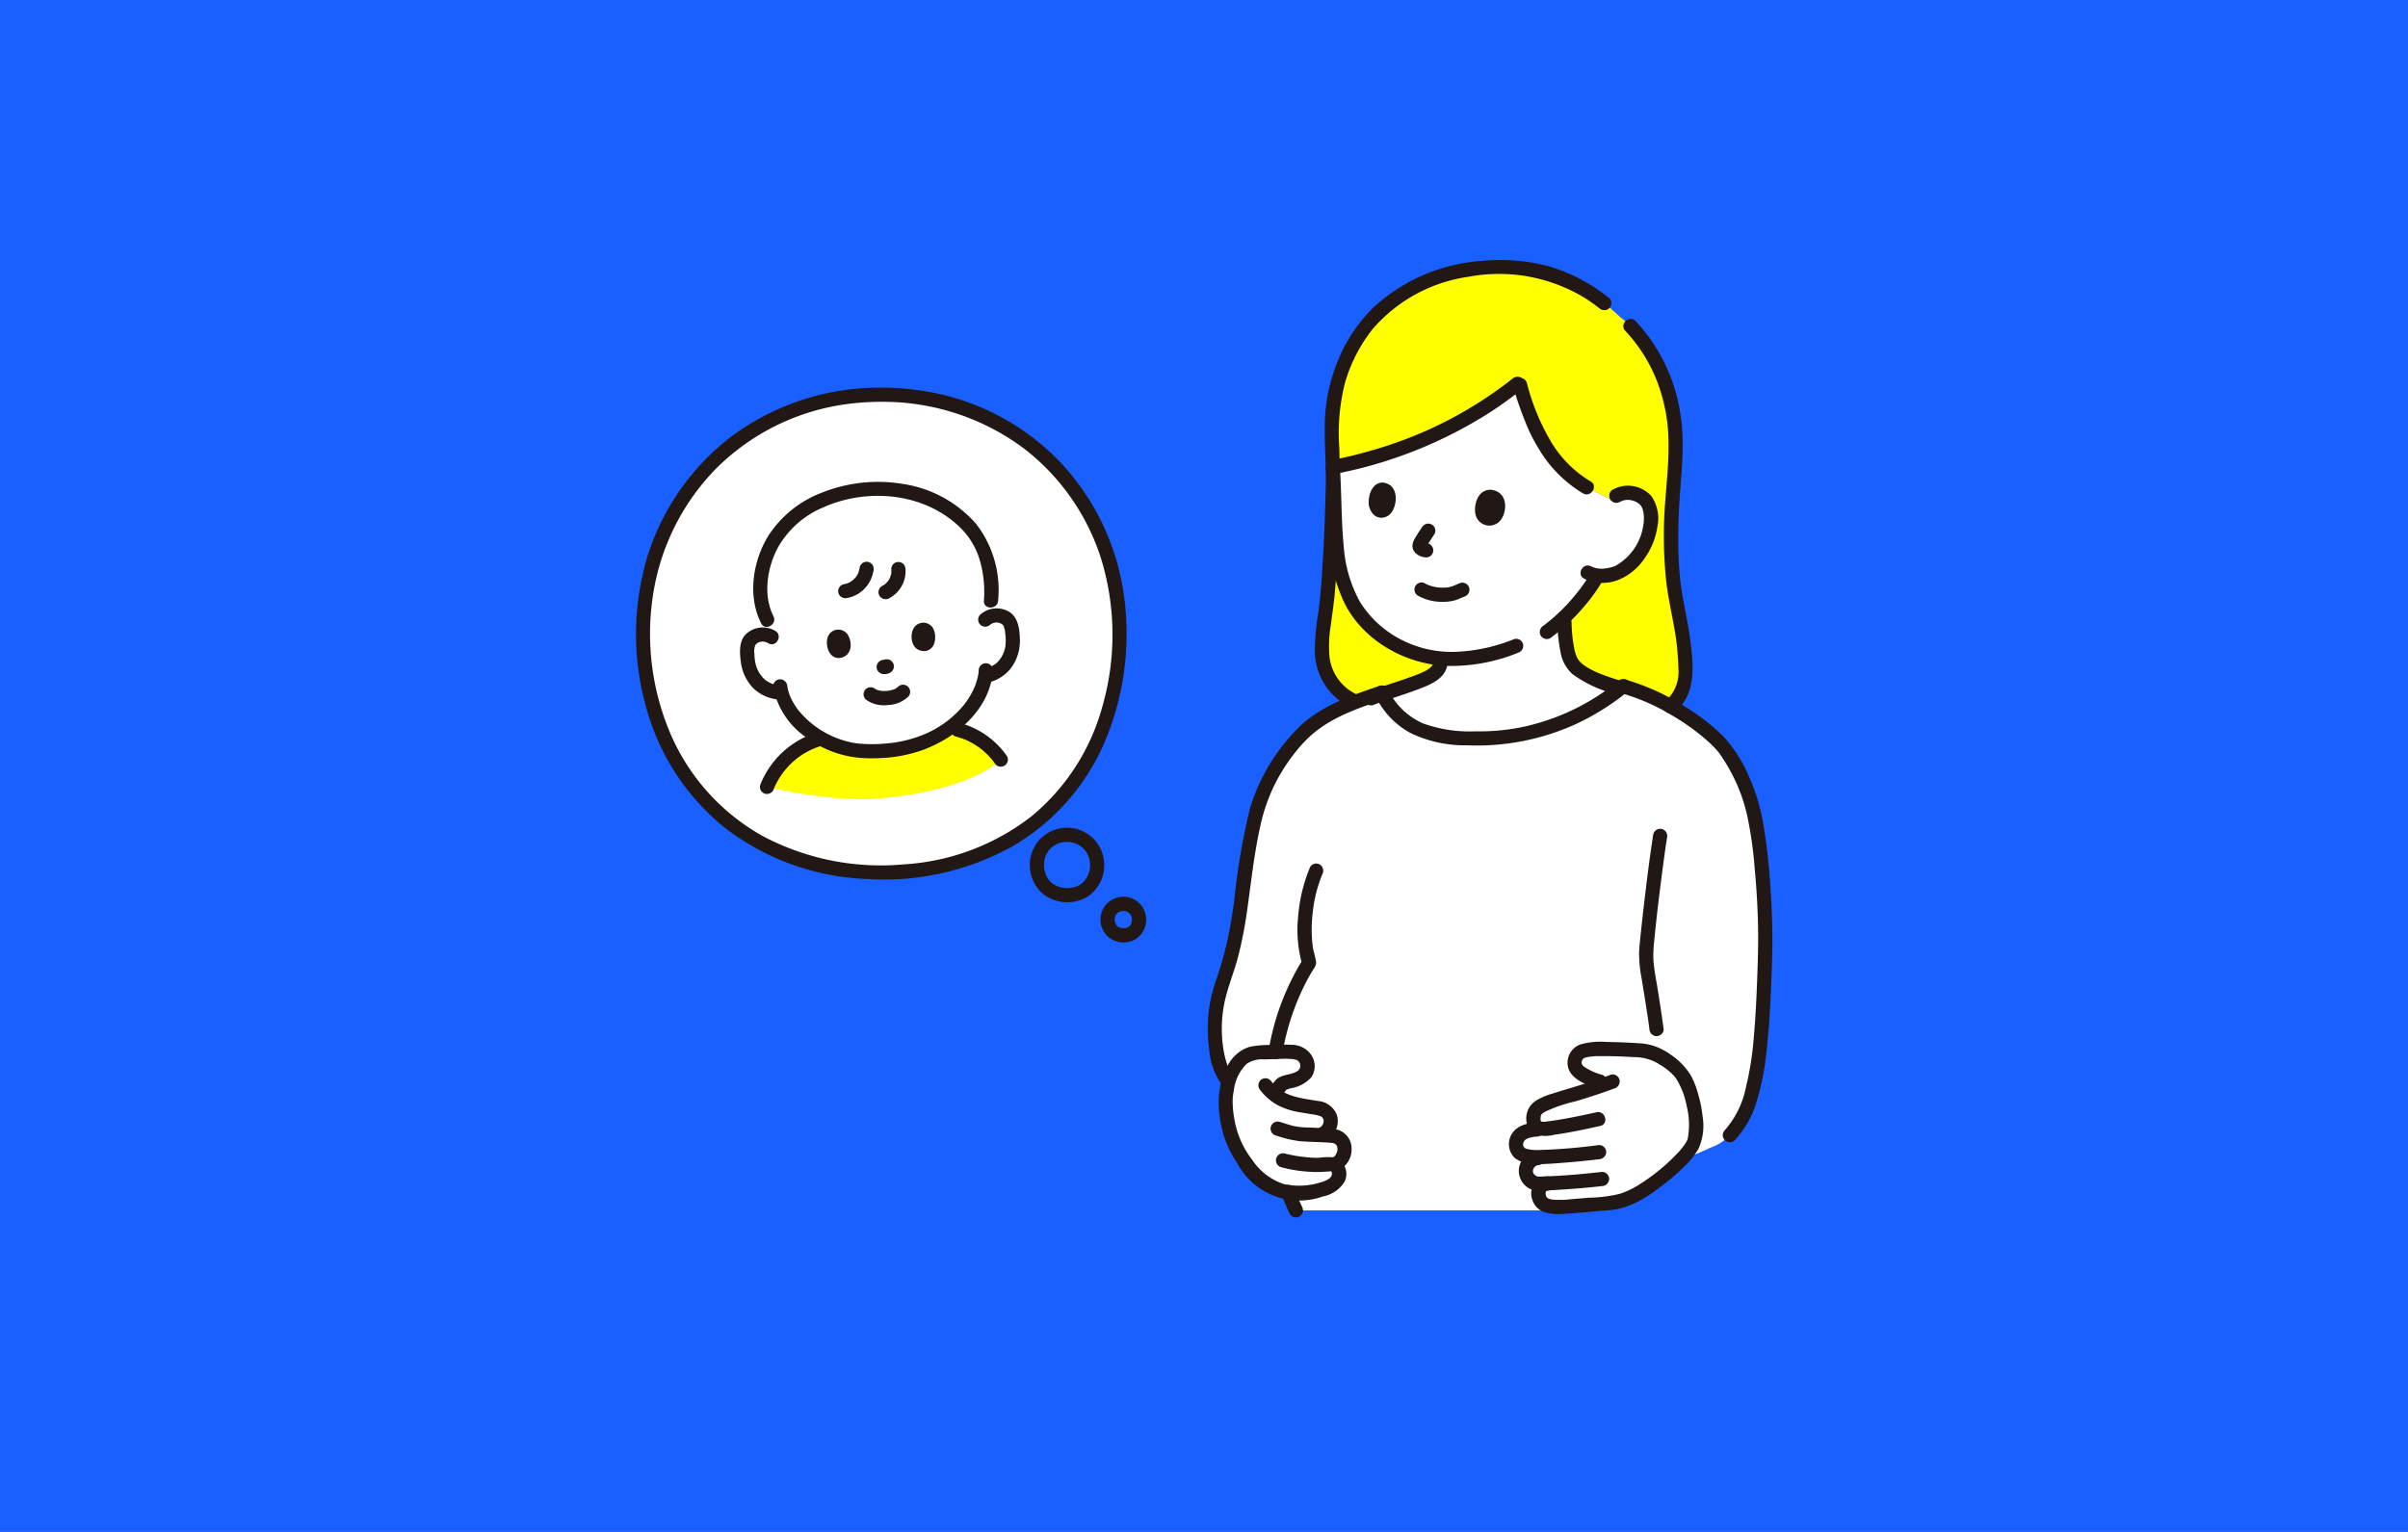
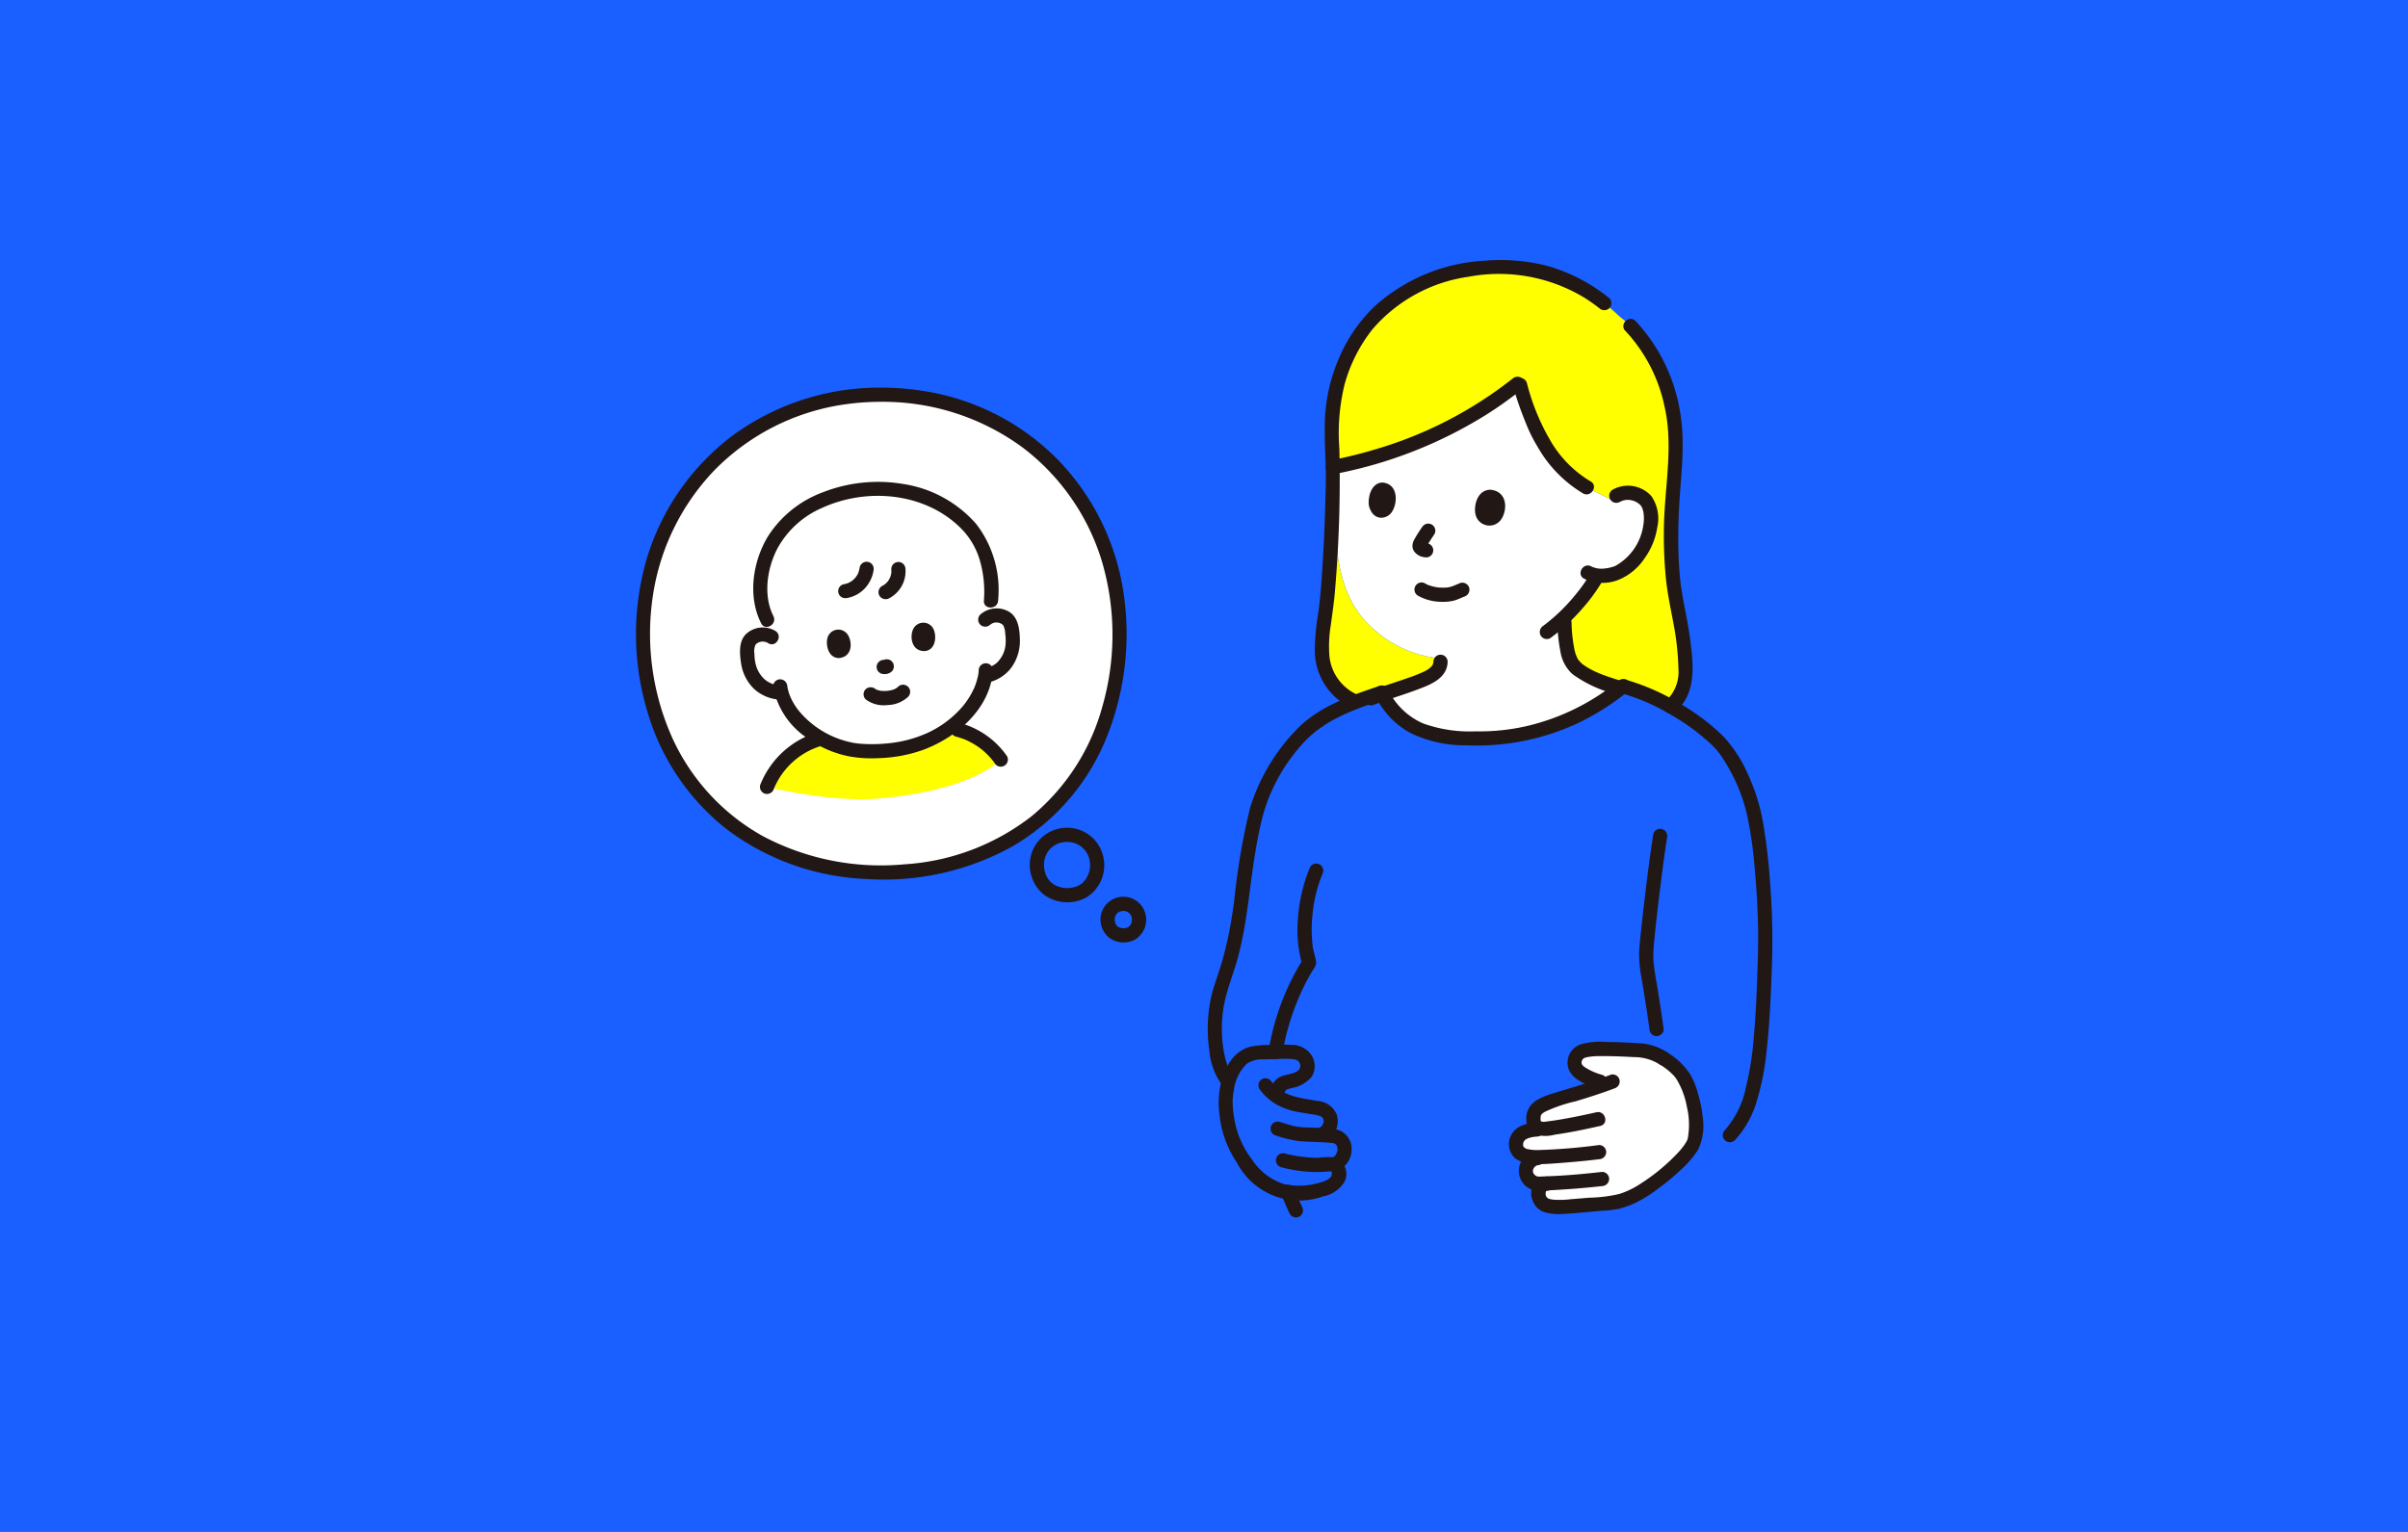
<svg xmlns="http://www.w3.org/2000/svg" width="330" height="210" viewBox="0 0 330 210">
  <g id="グループ_6270" data-name="グループ 6270" transform="translate(-151 -4906.5)">
    <rect id="長方形_285" data-name="長方形 285" width="330" height="210" transform="translate(151 4906.5)" fill="#1a5fff" />
    <g id="_13287" data-name="13287" transform="translate(238.159 4942.169)">
      <path id="パス_10249" data-name="パス 10249" d="M240.54,51.818l.086-.024a57.455,57.455,0,0,0,20.6-10.466,49.116,49.116,0,0,0,2.344,6.527c1.047,2.334,4.019,6.425,6.908,7.887l3.249,1.644.774-.481a3.129,3.129,0,0,1,2.286-.35,2.823,2.823,0,0,1,2.234,1.765,7.627,7.627,0,0,1-.783,5.578,8.185,8.185,0,0,1-3.323,3.433,6.017,6.017,0,0,1-3.028.486l-.194.414c-.426.759-1.4,2.071-1.4,2.071a28.447,28.447,0,0,1-2.9,3.25,27.009,27.009,0,0,0,.267,3.637,9.363,9.363,0,0,0,.575,2.233c.816,1.966,4.559,3.13,6.888,3.834a31.012,31.012,0,0,1-19.7,6.9,20.645,20.645,0,0,1-7.707-1.148,10.292,10.292,0,0,1-5.25-4.928c1.8-.619,4.046-1.326,5.317-1.886,1.3-.446,2.971-1.347,2.593-3.015a15.768,15.768,0,0,1-9.6-4.469c-3.261-3.042-4.47-7.584-4.691-12.534-.127-2.854-.2-5.952-.4-9.056l-.011-.16C237.293,52.653,238.92,52.271,240.54,51.818Z" transform="translate(-140.176 -24.596)" fill="#fff" />
-       <path id="パス_10250" data-name="パス 10250" d="M203.752,155.994a24.324,24.324,0,0,0-2.223,5.121c-2.486,9.621-1.5,14.709-4.792,24.015-1.9,5.377-.722,11.541.792,13.159a20.569,20.569,0,0,0,6.038,4.492,34.774,34.774,0,0,0,3.306,13.261h40.564A91.6,91.6,0,0,1,259.759,209a28.768,28.768,0,0,0,3.905-1.545,6.6,6.6,0,0,0,2.652-1.689c2.747-2.7,3.715-8.049,4.114-11.836.482-4.579.559-7.922.7-11.847a104.946,104.946,0,0,0-.75-15.993c-.623-5.149-1.6-8.646-4.5-12.994-1.731-2.593-8.283-7.348-14.2-8.882a31.053,31.053,0,0,1-20,7.141,20.645,20.645,0,0,1-7.707-1.148,10.3,10.3,0,0,1-5.349-5.132c-5.075,1.718-8.788,2.979-12.062,6.919A28.567,28.567,0,0,0,203.752,155.994Z" transform="translate(-116.433 -85.79)" fill="#fff" />
-       <path id="パス_10251" data-name="パス 10251" d="M202.709,268.161a11.9,11.9,0,0,1,3.509-.318,9.344,9.344,0,0,1,3.363.215,2.009,2.009,0,0,1,1.056,2.093,2.084,2.084,0,0,1-1.6,1.456,11.219,11.219,0,0,0-1.9.617,5.093,5.093,0,0,0-.857,1.326l-.049.219a6.539,6.539,0,0,0,2.005,1.02,32.222,32.222,0,0,0,3.794.742,2.674,2.674,0,0,1,1.351.611,1.786,1.786,0,0,1,.336,1.781,1.847,1.847,0,0,1-.81,1.058l-.542.231.978.064c1.147.076,1.433.126,1.968.637a2.229,2.229,0,0,1,.324,1.858,1.981,1.981,0,0,1-1.164,1.386l-.261.1a.932.932,0,0,1,.446.277,1.578,1.578,0,0,1,.309,1.034,1.381,1.381,0,0,1-.611,1.237,4.934,4.934,0,0,1-1.99.925,11.17,11.17,0,0,1-4.878.22,6.8,6.8,0,0,1-3.511-1.894,16.5,16.5,0,0,1-2.778-3.509,14.4,14.4,0,0,1-1.772-6.869c-.035-.843.344-4.332,2.254-5.963A4.565,4.565,0,0,1,202.709,268.161Z" transform="translate(-118.618 -159.298)" fill="#fff" />
      <path id="パス_10252" data-name="パス 10252" d="M317.861,268.2a4.634,4.634,0,0,0-1.621-.789,12.714,12.714,0,0,0-1.5-.3c-1.175-.078-2.356-.154-3.777-.179-2.093-.036-3.64-.068-4.484.405a1.778,1.778,0,0,0-.782,1.114,1.58,1.58,0,0,0,.5,1.488,8.31,8.31,0,0,0,4.133,1.641c-2.932,1.077-5.106,1.621-7.6,2.431-2.689.87-2.682,1.625-2.7,2.512a1.232,1.232,0,0,0,1.459,1.334l-.947.077c-1.958.119-2.947.82-2.887,2.224.066,1.523,2.074,1.592,3.193,1.562l-.221.143a1.76,1.76,0,1,0,.306,3.507l.991-.008c-.9.106-1.187.589-1.193,1.421a1.729,1.729,0,0,0,.831,1.468,6.8,6.8,0,0,0,3.08.26c2.441-.186,4.376-.365,6.661-.578a12.544,12.544,0,0,0,2.708-1.007c2.438-1.311,7.23-5.074,8.074-7.366a13.836,13.836,0,0,0-1.113-8.159,8.151,8.151,0,0,0-1-1.5,9.891,9.891,0,0,0-2.121-1.695" transform="translate(-177.046 -158.769)" fill="#fff" />
      <path id="パス_10253" data-name="パス 10253" d="M35.072,45.554C15.779,45.554,2.444,60.5,2.444,77.982c0,19.563,13.622,33.036,32.629,33.036,19.74,0,32.629-13.6,32.629-33.036C67.7,60.378,54.3,45.554,35.072,45.554Z" transform="translate(-1.453 -27.11)" fill="#fff" />
-       <path id="パス_10254" data-name="パス 10254" d="M39.833,87.929c1.687-6.653,7.624-9.887,14.42-10.548a18.3,18.3,0,0,1,10.389,2.391c2.969,1.9,4.886,3.938,5.842,7.285a14.584,14.584,0,0,1,.549,5.644l-.3,2.278a2.457,2.457,0,0,1,1.2-.251,2.066,2.066,0,0,1,1.527.725,2.249,2.249,0,0,1,.382.979,6.4,6.4,0,0,1-.274,3.981,4.485,4.485,0,0,1-1.226,1.65,5.576,5.576,0,0,1-1.962.929l-.141.031c-.546,3.2-3.381,7.222-8.731,9.183a20.4,20.4,0,0,1-9.515.93c-5.2-.983-8.809-4.633-9.677-7.838h-.192a5.574,5.574,0,0,1-2.087-.6,4.484,4.484,0,0,1-1.479-1.43,6.4,6.4,0,0,1-.916-3.884,2.242,2.242,0,0,1,.218-1.028,2.067,2.067,0,0,1,1.389-.962,2.381,2.381,0,0,1,1.754.3l-.62-2.379a10.84,10.84,0,0,1-.778-6.287Q39.7,88.462,39.833,87.929Z" transform="translate(-22.383 -46.028)" fill="#fff" />
+       <path id="パス_10254" data-name="パス 10254" d="M39.833,87.929c1.687-6.653,7.624-9.887,14.42-10.548a18.3,18.3,0,0,1,10.389,2.391c2.969,1.9,4.886,3.938,5.842,7.285a14.584,14.584,0,0,1,.549,5.644a2.457,2.457,0,0,1,1.2-.251,2.066,2.066,0,0,1,1.527.725,2.249,2.249,0,0,1,.382.979,6.4,6.4,0,0,1-.274,3.981,4.485,4.485,0,0,1-1.226,1.65,5.576,5.576,0,0,1-1.962.929l-.141.031c-.546,3.2-3.381,7.222-8.731,9.183a20.4,20.4,0,0,1-9.515.93c-5.2-.983-8.809-4.633-9.677-7.838h-.192a5.574,5.574,0,0,1-2.087-.6,4.484,4.484,0,0,1-1.479-1.43,6.4,6.4,0,0,1-.916-3.884,2.242,2.242,0,0,1,.218-1.028,2.067,2.067,0,0,1,1.389-.962,2.381,2.381,0,0,1,1.754.3l-.62-2.379a10.84,10.84,0,0,1-.778-6.287Q39.7,88.462,39.833,87.929Z" transform="translate(-22.383 -46.028)" fill="#fff" />
      <path id="パス_10255" data-name="パス 10255" d="M236.348,102.316l.527.024c1.033-.384,2.124-.755,3.289-1.15.033.069.073.133.107.2,1.8-.618,4.04-1.324,5.308-1.883,1.3-.446,2.971-1.347,2.593-3.015a15.768,15.768,0,0,1-9.6-4.469c-3.261-3.042-4.47-7.584-4.691-12.534-.127-2.854-.2-5.952-.4-9.056-.007,5.523-.286,11.614-.706,16.984-.23,2.944-.846,5.349-.8,7.969A7.422,7.422,0,0,0,236.348,102.316Z" transform="translate(-137.977 -41.91)" fill="#ff0" />
      <path id="パス_10256" data-name="パス 10256" d="M240.345,28.667l.086-.024a57.454,57.454,0,0,0,20.6-10.466,49.054,49.054,0,0,0,2.345,6.527c1.047,2.334,4.018,6.425,6.908,7.887l3.249,1.644.774-.481a3.129,3.129,0,0,1,2.286-.35,2.823,2.823,0,0,1,2.234,1.765,7.627,7.627,0,0,1-.783,5.578,8.185,8.185,0,0,1-3.323,3.433,6.013,6.013,0,0,1-3.028.486l-.193.415c-.426.759-1.4,2.071-1.4,2.071a28.449,28.449,0,0,1-2.9,3.25,27,27,0,0,0,.267,3.637,9.366,9.366,0,0,0,.575,2.233c.816,1.965,4.553,3.128,6.883,3.832.1-.081.205-.156.306-.239a28.076,28.076,0,0,1,6.519,2.734,6.028,6.028,0,0,0,2.067-4.587A41.484,41.484,0,0,0,283.109,51c-.582-3.155-1.655-6.443-1.111-16.354.16-2.275.414-4.358.446-6.269.017-.977.017-1.8.012-2.347-.041-6.24-3.2-13.512-7.618-16.805-5.62-5.345-10.888-6.8-16.229-6.814-7.37-.02-13.432,2.509-17.64,6.967a22.62,22.62,0,0,0-5.094,9.859c-.754,3.2-.522,6.7-.393,10.579C237.1,29.5,238.727,29.12,240.345,28.667Z" transform="translate(-139.982 -1.446)" fill="#ff0" />
      <path id="パス_10257" data-name="パス 10257" d="M70.472,158.9l-1.64.112a16.047,16.047,0,0,1-3.356,1.692,20.4,20.4,0,0,1-9.515.93,14.02,14.02,0,0,1-4.1-1.462l-.486.033a11.153,11.153,0,0,0-7.063,6.524s8.856,2.162,15.283,1.6c13.116-1.157,16.754-5.341,16.754-5.341A10.389,10.389,0,0,0,70.472,158.9Z" transform="translate(-26.358 -94.528)" fill="#ff0" />
      <path id="パス_10258" data-name="パス 10258" d="M33.619,43.154a34.01,34.01,0,0,0-20.422,6.6A33.112,33.112,0,0,0,1.547,66.358a36.941,36.941,0,0,0,.006,21.177,31.8,31.8,0,0,0,10.859,16.136A34.03,34.03,0,0,0,31.458,110.5a36.339,36.339,0,0,0,20.2-4.5A30.409,30.409,0,0,0,64.144,91.933,38.069,38.069,0,0,0,66.8,71.187,33.26,33.26,0,0,0,57.786,53a32.928,32.928,0,0,0-18.547-9.417,37.985,37.985,0,0,0-5.62-.433.973.973,0,0,0,0,1.945,32.324,32.324,0,0,1,19.362,6.259A30.829,30.829,0,0,1,63.83,66.893a35.644,35.644,0,0,1,.1,19.91,29.593,29.593,0,0,1-9.738,15.117A31.513,31.513,0,0,1,36.73,108.5a34.543,34.543,0,0,1-19.346-3.868A29.307,29.307,0,0,1,5.058,91.349,34.888,34.888,0,0,1,2.329,71.6a31.591,31.591,0,0,1,8.428-17.132,31.177,31.177,0,0,1,17.6-8.984,34.561,34.561,0,0,1,5.259-.388A.973.973,0,0,0,33.619,43.154Z" transform="translate(0 -25.682)" fill="#211715" />
      <path id="パス_10259" data-name="パス 10259" d="M138.276,192.039a5.088,5.088,0,0,0-4.862,3.533,5.249,5.249,0,0,0,1.644,5.6,5.455,5.455,0,0,0,5.9.4,5.166,5.166,0,0,0,2.334-5.324,5.055,5.055,0,0,0-5.014-4.206.973.973,0,0,0,0,1.945,3.08,3.08,0,0,1,3.016,2.2,3.339,3.339,0,0,1-.994,3.5c.138-.113-.113.077-.115.079q-.081.054-.166.1c-.085.05-.173.1-.261.141-.282.141.081-.026-.091.041a3.722,3.722,0,0,1-1.044.243,3.553,3.553,0,0,1-1.945-.365,2.732,2.732,0,0,1-1.239-1.314,4.249,4.249,0,0,1-.28-.972c.007.046.013.138-.007-.074-.011-.114-.017-.229-.019-.344,0-.094,0-.188,0-.282,0-.038.028-.348.011-.227a3.433,3.433,0,0,1,.329-1.067,2.732,2.732,0,0,1,.666-.873,3.863,3.863,0,0,1,.824-.534,3.291,3.291,0,0,1,1.311-.254A.973.973,0,0,0,138.276,192.039Z" transform="translate(-79.21 -114.238)" fill="#211715" />
      <path id="パス_10260" data-name="パス 10260" d="M160.223,215.385a3.133,3.133,0,0,0-2.987,2.188,3.2,3.2,0,0,0,1.025,3.414,3.316,3.316,0,0,0,3.6.243,3.176,3.176,0,0,0,1.432-3.305,3.1,3.1,0,0,0-3.067-2.538.972.972,0,1,0,0,1.945c.063,0,.125.006.187.007.217.005-.226-.053-.019,0,.1.022.19.041.284.072a.546.546,0,0,0,.108.038l-.128-.054q.051.023.1.049c.1.05.184.132.281.176-.2-.09-.109-.087-.029-.013.026.025.053.05.078.076a.819.819,0,0,0,.109.122c-.139-.086-.1-.15-.038-.045.053.085.1.17.152.258.041.072.011.118-.031-.081.014.069.052.14.072.209.026.088.03.188.06.273-.076-.214-.014-.162-.013-.06,0,.048,0,.1,0,.144a1.89,1.89,0,0,0-.015.293l.02-.145c-.006.037-.012.074-.019.11-.013.063-.028.125-.045.186-.012.043-.026.086-.041.128l-.018.05q-.056.142.037-.087a2.314,2.314,0,0,0-.122.226c-.022.035-.05.069-.071.1-.062.106.168-.188.041-.059-.066.068-.157.137-.216.21.137-.17.128-.094.034-.031l-.087.054c-.045.026-.091.048-.137.073-.162.089.185-.056.063-.025-.1.025-.188.064-.284.087l-.109.023c-.1.017-.074.013.089-.01l-.116.011a2.618,2.618,0,0,1-.3,0,1.14,1.14,0,0,0-.173-.014c.019,0,.246.047.091.009-.1-.023-.2-.044-.292-.076-.041-.014-.083-.036-.126-.046.259.064.1.043.018,0s-.158-.108-.24-.154c.2.112.13.107.077.055-.036-.036-.076-.069-.111-.107s-.055-.068-.086-.1c-.092-.081.14.209.041.053-.057-.089-.109-.179-.162-.271-.1-.172.075.224.013.034-.011-.034-.025-.068-.036-.1a2.007,2.007,0,0,0-.077-.329c.009.017.021.25.013.085,0-.06-.008-.12-.01-.18v-.147c0-.029,0-.057,0-.086.01-.106.005-.076-.015.09.036-.1.041-.22.076-.324a1.2,1.2,0,0,0,.056-.155c-.015.1-.085.184-.006.034.049-.095.128-.181.173-.276-.1.2-.085.107-.013.03.037-.041.075-.079.115-.115.081-.074.17-.081-.029.012a1.376,1.376,0,0,0,.136-.094,1.543,1.543,0,0,1,.145-.081c.033-.017.067-.034.1-.049l-.128.054a1.758,1.758,0,0,0,.333-.1l.058-.012c.1-.017.078-.015-.081.009a.932.932,0,0,0,.249-.013.972.972,0,1,0,0-1.945Z" transform="translate(-93.438 -128.125)" fill="#211715" />
      <path id="パス_10261" data-name="パス 10261" d="M82.259,135.184a.635.635,0,0,1-.1.058l.233-.1a.462.462,0,0,1-.107.029l.259-.035a1.261,1.261,0,0,1-.21-.008,1,1,0,0,0-.972.972l.035.259a.973.973,0,0,0,.25.429l.2.152a.972.972,0,0,0,.491.133,1.713,1.713,0,0,0,.183.011,2.611,2.611,0,0,0,.307-.041.369.369,0,0,0,.059-.016,2.359,2.359,0,0,0,.29-.122.628.628,0,0,0,.073-.043.938.938,0,0,0,.464-.969.729.729,0,0,0-.115-.361l-.152-.2a.973.973,0,0,0-.429-.25l-.259-.035a.973.973,0,0,0-.491.133Z" transform="translate(-48.39 -80.343)" fill="#211715" />
      <path id="パス_10262" data-name="パス 10262" d="M77.249,145.628a4.133,4.133,0,0,0,3.015.781,4.234,4.234,0,0,0,2.823-1.145.973.973,0,0,0-1.376-1.375c-.03.035-.063.069-.1.1-.088.081-.231.122.033-.016-.139.074-.263.173-.405.243-.036.017-.181.075-.025.015s0,0-.037.013q-.156.058-.317.1c-.122.033-.243.061-.365.084-.03.006-.236.045-.09.018s-.112.011-.144.014a4.913,4.913,0,0,1-.8.01c-.064,0-.135-.02-.2-.019.083,0,.2.03.044,0-.1-.018-.2-.041-.3-.068q-.122-.032-.236-.075c-.169-.062.015-.009.07.032a.771.771,0,0,0-.107-.051c-.051-.026-.1-.054-.151-.085-.025-.016-.049-.034-.074-.049-.113-.067.216.173.117.09a1,1,0,0,0-1.375,0,.984.984,0,0,0,0,1.378Z" transform="translate(-45.78 -85.429)" fill="#211715" />
      <path id="パス_10263" data-name="パス 10263" d="M64.608,126.318c-.177.8.122,2.573,1.6,2.6,1.939-.175,1.871-2.346,1.138-3.308A1.542,1.542,0,0,0,64.608,126.318Z" transform="translate(-38.401 -74.376)" fill="#211715" />
      <path id="パス_10264" data-name="パス 10264" d="M96.279,123.727c.3.758.3,2.558-1.157,2.827-1.942.141-2.229-2.012-1.659-3.08A1.541,1.541,0,0,1,96.279,123.727Z" transform="translate(-55.436 -72.979)" fill="#211715" />
      <path id="パス_10265" data-name="パス 10265" d="M117.383,120.071a1.336,1.336,0,0,1,1.762.06,2.593,2.593,0,0,1,.284,1.1,7.286,7.286,0,0,1,.056,1.506,3.942,3.942,0,0,1-.944,2.287,2.536,2.536,0,0,1-.887.686,4.392,4.392,0,0,1-1.087.417c-1.216.288-.7,2.164.517,1.875a5.54,5.54,0,0,0,3.039-1.85,6.222,6.222,0,0,0,1.322-4.009c-.026-1.374-.2-3.054-1.48-3.846a3.386,3.386,0,0,0-3.955.394.981.981,0,0,0,0,1.375.992.992,0,0,0,1.375,0Z" transform="translate(-68.835 -70.106)" fill="#211715" />
      <path id="パス_10266" data-name="パス 10266" d="M40.03,124.763a3.37,3.37,0,0,0-3.988.391c-1.073,1-.915,2.71-.72,4.031a6.144,6.144,0,0,0,1.766,3.508,5.654,5.654,0,0,0,3.571,1.485.981.981,0,0,0,.972-.972.991.991,0,0,0-.972-.972,3.615,3.615,0,0,1-2.107-.835,4.2,4.2,0,0,1-1.26-2.224,6.557,6.557,0,0,1-.138-1.288,2.3,2.3,0,0,1,.137-1.22c-.061.1.128-.138.129-.139a.626.626,0,0,1,.126-.091,1.326,1.326,0,0,1,.5-.195,1.423,1.423,0,0,1,1,.2c1.068.658,2.046-1.023.981-1.68Z" transform="translate(-20.925 -73.939)" fill="#211715" />
      <path id="パス_10267" data-name="パス 10267" d="M46.356,139.56A10.835,10.835,0,0,0,51,146.622a14.6,14.6,0,0,0,4.652,2.263,14.075,14.075,0,0,0,1.389.316c.411.074-.179-.025.09.016.115.017.231.033.347.049.267.036.535.068.8.091a19.484,19.484,0,0,0,2.725.035,19.685,19.685,0,0,0,5.948-1.139.983.983,0,0,0,.7-1.067.963.963,0,0,0-.955-.843H66.69l.259,1.91c4.611-1.716,9.2-5.655,9.535-10.891a.972.972,0,0,0-1.945,0,4.529,4.529,0,0,1-.17,1.064,8.6,8.6,0,0,1-.428,1.3,11.128,11.128,0,0,1-1.467,2.416,14.02,14.02,0,0,1-6.042,4.24.982.982,0,0,0-.7,1.067.963.963,0,0,0,.955.843H66.7l-.259-1.91a17.253,17.253,0,0,1-4.607,1.01,21.394,21.394,0,0,1-2.533.081c-.39-.011-.78-.034-1.169-.072-.162-.015-.321-.033-.481-.056-.072-.01-.143-.023-.214-.034-.785-.115.2.064-.326-.064a12.748,12.748,0,0,1-7.32-4.457,9.238,9.238,0,0,1-1.031-1.719,6.854,6.854,0,0,1-.284-.779q-.058-.2-.1-.4c-.015-.066-.028-.131-.041-.2-.008-.036-.05-.313-.026-.131a1,1,0,0,0-.972-.973.978.978,0,0,0-.972.973Z" transform="translate(-27.572 -81.138)" fill="#211715" />
      <path id="パス_10268" data-name="パス 10268" d="M42.421,93.429c-1.444-2.847-.868-6.608.578-9.335a12.728,12.728,0,0,1,6.135-5.525c6.1-2.774,13.957-2.09,18.864,2.7a10.285,10.285,0,0,1,2.642,4.289,15.5,15.5,0,0,1,.625,5.754c-.074,1.25,1.871,1.246,1.945,0a14.815,14.815,0,0,0-3-10.516,16.583,16.583,0,0,0-10.027-5.487,20.706,20.706,0,0,0-10.953,1.127,15.147,15.147,0,0,0-7.491,5.95c-2.15,3.464-2.891,8.3-1,12.028.567,1.116,2.245.133,1.679-.982Z" transform="translate(-23.587 -44.635)" fill="#211715" />
      <path id="パス_10269" data-name="パス 10269" d="M71.331,102.782a4.548,4.548,0,0,1-.26.955l.1-.232a3.63,3.63,0,0,1-.441.751l.152-.2a3.817,3.817,0,0,1-.645.651l.2-.152a3.7,3.7,0,0,1-.827.486l.232-.1a3.464,3.464,0,0,1-.755.213.972.972,0,0,0-.232,1.776,1.118,1.118,0,0,0,.749.1,4.4,4.4,0,0,0,2.355-1.253,4.631,4.631,0,0,0,1.253-2.481,1.047,1.047,0,0,0-.1-.749.972.972,0,0,0-1.778.232Z" transform="translate(-40.665 -60.724)" fill="#211715" />
      <path id="パス_10270" data-name="パス 10270" d="M83.751,103.1a3.171,3.171,0,0,1-.011.685l.034-.259a3.391,3.391,0,0,1-.228.837l.1-.233a3.513,3.513,0,0,1-.438.75l.152-.2a3.38,3.38,0,0,1-.581.581l.2-.152a3.18,3.18,0,0,1-.5.314.979.979,0,0,0-.349,1.33,1,1,0,0,0,1.331.349A4.2,4.2,0,0,0,85.7,103.1a1.045,1.045,0,0,0-.284-.689.972.972,0,0,0-1.661.689Z" transform="translate(-48.767 -60.756)" fill="#211715" />
      <path id="パス_10271" data-name="パス 10271" d="M43.827,167.479a4.034,4.034,0,0,1,.192-.441q.122-.26.26-.513a10.864,10.864,0,0,1,.63-1.024,10.539,10.539,0,0,1,1.459-1.656,10.164,10.164,0,0,1,3.842-2.212.973.973,0,0,0-.517-1.876,12.237,12.237,0,0,0-7.742,7.2.979.979,0,0,0,.679,1.2,1,1,0,0,0,1.2-.679Z" transform="translate(-24.931 -95.017)" fill="#211715" />
      <path id="パス_10272" data-name="パス 10272" d="M107.181,158.41c.284.074.564.158.84.256.131.046.261.1.39.146.274.108-.089-.041.066.027l.211.095a10.471,10.471,0,0,1,1.525.871q.171.122.338.243c.136.1-.17-.139.06.046.048.041.1.077.144.117q.338.28.653.588t.6.641c.1.117.2.236.293.358-.063-.081-.02-.026.016.024.054.075.109.15.162.226a.972.972,0,1,0,1.679-.981,11.5,11.5,0,0,0-6.462-4.532.973.973,0,1,0-.517,1.876Z" transform="translate(-63.326 -93.1)" fill="#211715" />
      <path id="パス_10273" data-name="パス 10273" d="M255.721,134.433a1,1,0,0,1-.324.732,3.474,3.474,0,0,1-.957.645,19.718,19.718,0,0,1-2.185.863c-1.774.636-3.587,1.166-5.341,1.856a1,1,0,0,0-.679,1.2.979.979,0,0,0,1.2.68c1.953-.77,3.98-1.337,5.943-2.077,1.764-.666,4.255-1.513,4.292-3.895a.973.973,0,0,0-1.945,0Z" transform="translate(-146.442 -79.416)" fill="#211715" />
      <path id="パス_10274" data-name="パス 10274" d="M334.212,21.525A21.621,21.621,0,0,1,339.576,31.9c.964,4.2.437,8.485.114,12.728a59.929,59.929,0,0,0,.1,11.11c.227,2.038.673,4.024,1.035,6.038a36.986,36.986,0,0,1,.654,6.07,5.369,5.369,0,0,1-1.786,4.45.98.98,0,0,0,0,1.375.994.994,0,0,0,1.375,0c3-2.472,2.437-6.66,1.988-10.068-.312-2.365-.883-4.678-1.22-7.037-.006-.046-.033-.243-.009-.06-.008-.062-.016-.124-.024-.187-.02-.162-.041-.321-.058-.482q-.059-.516-.1-1.034c-.07-.8-.117-1.592-.147-2.391-.078-2.07-.044-4.144.048-6.213.2-4.532.946-9.036.159-13.555a23.737,23.737,0,0,0-6.119-12.492c-.881-.891-2.257.486-1.375,1.375Z" transform="translate(-198.62 -11.828)" fill="#211715" />
      <path id="パス_10275" data-name="パス 10275" d="M307.135,114.47a26.9,26.9,0,0,0,4.51-4.2,23.453,23.453,0,0,0,2.529-3.471.973.973,0,0,0-1.68-.982,19.377,19.377,0,0,1-1.148,1.722c-.065.09-.132.179-.2.269-.128.18.089-.108-.016.023-.284.357-.567.714-.864,1.063a24.809,24.809,0,0,1-4.117,3.9,1,1,0,0,0-.349,1.331.979.979,0,0,0,1.33.349Z" transform="translate(-181.818 -62.671)" fill="#211715" />
      <path id="パス_10276" data-name="パス 10276" d="M269.937,5.205A23.848,23.848,0,0,0,261.422.772a25.9,25.9,0,0,0-8.612-.7,24.444,24.444,0,0,0-15.147,6.354,21.705,21.705,0,0,0-4.991,7.529,23.654,23.654,0,0,0-1.727,8.941c-.017,1.714.065,3.426.124,5.139s0,3.433-.048,5.144q-.131,5.136-.489,10.262c-.113,1.629-.248,3.25-.474,4.868a35.528,35.528,0,0,0-.478,4.822,8.785,8.785,0,0,0,3.1,7.03,8.543,8.543,0,0,0,1.757,1.085,1,1,0,0,0,1.331-.349.981.981,0,0,0-.349-1.331,6.5,6.5,0,0,1-3.832-5.23,17.388,17.388,0,0,1,.182-4.289c.2-1.571.451-3.134.574-4.715a177.106,177.106,0,0,0,.6-19.5,28.16,28.16,0,0,1,.731-8.863A21.33,21.33,0,0,1,237.5,9.448a21.284,21.284,0,0,1,13.14-7.177,22.632,22.632,0,0,1,15.935,2.9c.686.436,1.351.905,1.99,1.407a1,1,0,0,0,1.375,0,.979.979,0,0,0,0-1.375Z" transform="translate(-136.553)" fill="#211715" />
-       <path id="パス_10277" data-name="パス 10277" d="M259.133,92.415a23.73,23.73,0,0,1-8.2,1.758,15.059,15.059,0,0,1-7.329-1.687,14.312,14.312,0,0,1-5.632-5.181,18.16,18.16,0,0,1-2.2-7.406c-.362-3.612-.3-7.269-.534-10.891a1,1,0,0,0-.973-.972.981.981,0,0,0-.972.972c.223,3.4.207,6.828.475,10.229a21.9,21.9,0,0,0,2.158,8.394c2.612,5.046,8.211,8.175,13.787,8.463a24.345,24.345,0,0,0,9.934-1.8,1,1,0,0,0,.679-1.2.98.98,0,0,0-1.2-.679Z" transform="translate(-138.764 -40.482)" fill="#211715" />
      <path id="パス_10278" data-name="パス 10278" d="M324.832,78.577a2.221,2.221,0,0,1,1.7-.212,2.32,2.32,0,0,1,1.179.689c-.032-.041.081.122.1.162.047.079.088.162.128.243-.089-.181-.009-.028.021.071a4.255,4.255,0,0,1,.114.439,5.265,5.265,0,0,1-.007,1.739,7.6,7.6,0,0,1-3.876,5.649c-.01.005-.133.056-.04.018s-.09.03-.107.035c-.143.044-.284.09-.427.127a5.192,5.192,0,0,1-.773.145,3.3,3.3,0,0,1-1.921-.276c-1.1-.6-2.082,1.079-.981,1.679a5.879,5.879,0,0,0,4.669.182,7.9,7.9,0,0,0,3.658-3.022,9.712,9.712,0,0,0,1.7-4.174,5.436,5.436,0,0,0-.8-4.3,4.309,4.309,0,0,0-5.316-.88.973.973,0,0,0,.981,1.68Z" transform="translate(-190.016 -45.429)" fill="#211715" />
      <path id="パス_10279" data-name="パス 10279" d="M296.61,41.114a48.1,48.1,0,0,0,1.7,4.888,21.214,21.214,0,0,0,1.7,3.425,17.479,17.479,0,0,0,6.2,6.313c1.11.575,2.095-1.1.982-1.68a15.594,15.594,0,0,1-5.574-5.731,30.33,30.33,0,0,1-3.129-7.733.973.973,0,0,0-1.876.517Z" transform="translate(-176.397 -23.754)" fill="#211715" />
      <path id="パス_10280" data-name="パス 10280" d="M311.607,121.179a23.286,23.286,0,0,0,.425,4.02,5.23,5.23,0,0,0,1.652,3.08,17.122,17.122,0,0,0,6.167,2.8c1.2.365,1.713-1.512.517-1.875-.95-.289-1.9-.589-2.821-.955a13.12,13.12,0,0,1-1.323-.608,8.84,8.84,0,0,1-1.079-.667,3.272,3.272,0,0,1-.735-.772,4.923,4.923,0,0,1-.5-1.517,20.11,20.11,0,0,1-.355-3.5c-.045-1.248-1.99-1.254-1.945,0Z" transform="translate(-185.342 -71.534)" fill="#211715" />
      <path id="パス_10281" data-name="パス 10281" d="M258.865,39.728a55.564,55.564,0,0,1-18.959,9.732,60.2,60.2,0,0,1-5.916,1.448.982.982,0,0,0-.68,1.2.993.993,0,0,0,1.2.679A60.659,60.659,0,0,0,255.2,44.707a51.962,51.962,0,0,0,5.042-3.6.979.979,0,0,0,0-1.375,1,1,0,0,0-1.375,0Z" transform="translate(-138.752 -23.481)" fill="#211715" />
      <path id="パス_10282" data-name="パス 10282" d="M263.766,110.879a6.749,6.749,0,0,0,3.142.838,6.638,6.638,0,0,0,1.629-.13,4.145,4.145,0,0,0,.707-.221c.184-.074.365-.152.547-.23.061-.026.122-.053.183-.078-.143.059.14-.053.138-.053a1,1,0,0,0,.679-1.2.983.983,0,0,0-1.2-.679c-.171.066-.341.138-.51.209l-.184.078c.006,0-.236.1-.155.067s-.09.035-.105.041c-.057.022-.115.043-.173.064-.1.034-.2.064-.3.089s-.222.048-.333.068-.053,0,.025,0c-.053,0-.106.011-.16.015a6.194,6.194,0,0,1-.7.016q-.17-.006-.339-.019l-.17-.016c-.021,0-.2-.026-.081-.009s-.061-.011-.081-.014c-.056-.009-.111-.019-.167-.03q-.185-.035-.367-.081c-.208-.053-.41-.122-.613-.19-.176-.061.088.049-.014,0-.043-.022-.089-.041-.133-.062-.1-.047-.188-.1-.278-.152a.973.973,0,1,0-.982,1.68Z" transform="translate(-156.601 -64.886)" fill="#211715" />
      <path id="パス_10283" data-name="パス 10283" d="M283.8,80.934c-.2-1.009.219-3.242,2.093-3.247,2.45.261,2.307,3,1.353,4.194A1.952,1.952,0,0,1,283.8,80.934Z" transform="translate(-168.775 -46.222)" fill="#211715" />
      <path id="パス_10284" data-name="パス 10284" d="M247.825,78.447c-.177-.991.216-3.189,1.9-3.205,2.2.243,2.055,2.933,1.191,4.116C250.209,80.327,248.383,80.571,247.825,78.447Z" transform="translate(-147.382 -44.768)" fill="#211715" />
      <path id="パス_10285" data-name="パス 10285" d="M263.923,89.616c-.355.516-.7,1.043-1.006,1.589a2.191,2.191,0,0,0-.314.918,1.343,1.343,0,0,0,.439,1.061,2.031,2.031,0,0,0,.8.483,3.541,3.541,0,0,0,.379.076,1.03,1.03,0,0,0,.749-.1.972.972,0,0,0-.232-1.778,2.806,2.806,0,0,1-.44-.1l.232.1a1.049,1.049,0,0,1-.225-.135l.2.152a1.61,1.61,0,0,1-.171-.169l.152.2a.291.291,0,0,1-.041-.063l.1.233a.446.446,0,0,1-.029-.1l.034.259a.652.652,0,0,1,0-.113l-.035.259a.993.993,0,0,1,.059-.195l-.1.232a7.716,7.716,0,0,1,.562-.962c.184-.289.372-.577.567-.859a.972.972,0,0,0-1.1-1.429,1.086,1.086,0,0,0-.581.446Z" transform="translate(-156.194 -53.031)" fill="#211715" />
      <path id="パス_10286" data-name="パス 10286" d="M333.331,144.03a28.284,28.284,0,0,1,6.331,2.809,30.426,30.426,0,0,1,5.08,3.642,13,13,0,0,1,1.575,1.64c-.1-.124.154.223.2.288.177.265.349.534.518.8.319.512.624,1.033.91,1.564a23.4,23.4,0,0,1,2.191,5.9,54.959,54.959,0,0,1,1.019,7.117c.257,2.718.42,5.446.471,8.177.048,2.564-.045,5.122-.141,7.683-.092,2.434-.216,4.866-.434,7.294a42.675,42.675,0,0,1-1.11,7.08,12.546,12.546,0,0,1-2.889,5.8.973.973,0,0,0,1.375,1.375,13.49,13.49,0,0,0,3.1-5.652,35.066,35.066,0,0,0,1.241-6.357c.29-2.519.463-5.052.579-7.585.118-2.579.235-5.164.238-7.746,0-2.793-.119-5.587-.34-8.372a77.908,77.908,0,0,0-.955-7.961,26.6,26.6,0,0,0-2.038-6.48,18.736,18.736,0,0,0-3.289-5.129,28.668,28.668,0,0,0-5.625-4.343,30.968,30.968,0,0,0-7.492-3.422.973.973,0,0,0-.517,1.875Z" transform="translate(-197.856 -84.542)" fill="#211715" />
      <path id="パス_10287" data-name="パス 10287" d="M216.94,143.937c-3.8,1.287-7.658,2.59-10.705,5.311a26.707,26.707,0,0,0-7.065,11.413,92.344,92.344,0,0,0-2.181,12.776c-.269,2-.6,4-1.058,5.965q-.4,1.712-.926,3.392c-.365,1.167-.817,2.307-1.1,3.5a20.253,20.253,0,0,0-.328,7.558,9.276,9.276,0,0,0,1.846,4.933c.842.93,2.215-.449,1.375-1.375-.173-.191.026.077-.127-.158-.071-.109-.139-.218-.2-.332a4.208,4.208,0,0,1-.357-.792,13.307,13.307,0,0,1-.608-2.434,17.776,17.776,0,0,1,.091-6.025c.425-2.26,1.357-4.4,1.936-6.626a55.723,55.723,0,0,0,1.173-5.928c.583-3.977.972-7.971,1.853-11.9a24.231,24.231,0,0,1,2.269-6.3,25.112,25.112,0,0,1,3.723-5.247c2.943-3.139,6.936-4.5,10.909-5.849,1.179-.4.673-2.278-.517-1.875Z" transform="translate(-115.011 -85.594)" fill="#211715" />
      <path id="パス_10288" data-name="パス 10288" d="M249.93,144.07a11.365,11.365,0,0,0,4.721,5.007,16.979,16.979,0,0,0,7.674,1.72,32.837,32.837,0,0,0,14.859-2.815,33.742,33.742,0,0,0,7.4-4.629.979.979,0,0,0,0-1.375,1,1,0,0,0-1.375,0,31.017,31.017,0,0,1-12.689,6.215,28.9,28.9,0,0,1-6.865.691,18.97,18.97,0,0,1-7.185-1.075,9.6,9.6,0,0,1-4.857-4.721.982.982,0,0,0-1.331-.349A.993.993,0,0,0,249.93,144.07Z" transform="translate(-148.582 -84.299)" fill="#211715" />
      <path id="パス_10289" data-name="パス 10289" d="M341.207,193.125c-.479,3.033-.854,6.084-1.216,9.132-.195,1.633-.38,3.268-.545,4.9-.075.753-.167,1.511-.188,2.269a18.235,18.235,0,0,0,.34,3.459c.378,2.321.767,4.641,1.075,6.973a1,1,0,0,0,.972.973c.472,0,1.042-.448.973-.973-.274-2.072-.6-4.137-.932-6.2a30.648,30.648,0,0,1-.468-3.259,17.62,17.62,0,0,1,.116-2.643c.312-3.242.706-6.477,1.128-9.706.192-1.473.391-2.945.623-4.412a1,1,0,0,0-.679-1.2.98.98,0,0,0-1.2.679Z" transform="translate(-201.79 -114.46)" fill="#211715" />
      <path id="パス_10290" data-name="パス 10290" d="M221.03,315.879q-.333-.691-.631-1.4l.1.232q-.231-.551-.442-1.111a1.049,1.049,0,0,0-.446-.581.973.973,0,0,0-1.331.349.953.953,0,0,0-.1.749c.351.93.741,1.845,1.172,2.74a.981.981,0,0,0,.581.446.994.994,0,0,0,.75-.1.983.983,0,0,0,.446-.581,1.09,1.09,0,0,0-.1-.749Z" transform="translate(-129.75 -186.119)" fill="#211715" />
      <path id="パス_10291" data-name="パス 10291" d="M215.8,230.24a33.572,33.572,0,0,1,3.4-10.112q.3-.558.624-1.1c.255-.43.661-.876.6-1.4-.086-.716-.365-1.418-.461-2.144a19.343,19.343,0,0,1,0-4.582,18.89,18.89,0,0,1,1.325-5.292,1.006,1.006,0,0,0-.349-1.33.979.979,0,0,0-1.331.349,22.165,22.165,0,0,0-1.651,6.923,17.438,17.438,0,0,0,.577,6.464l.1-.749a34.232,34.232,0,0,0-4.7,12.461,1,1,0,0,0,.679,1.2.981.981,0,0,0,1.2-.679Z" transform="translate(-127.227 -121.439)" fill="#211715" />
      <path id="パス_10292" data-name="パス 10292" d="M215.365,293.309a15.922,15.922,0,0,0,3.359.8c1.256.092,2.518.1,3.774.184.122.008.243.016.365.027-.013,0,.34.041.2.018.077.013.152.034.229.047s.174.054.041,0a1.615,1.615,0,0,1,.21.117c.148.093-.048-.036.047.04.075.059.147.159.056.026.007.011.109.231.07.128a1.2,1.2,0,0,1,0,1c-.029.067-.172.335-.165.326a.624.624,0,0,1-.267.241,1,1,0,0,0-.679,1.2.979.979,0,0,0,1.2.679,3.12,3.12,0,0,0,1.954-3,2.718,2.718,0,0,0-1.791-2.575,6.652,6.652,0,0,0-1.727-.228c-.766-.048-1.534-.081-2.3-.113a11.062,11.062,0,0,1-1.988-.174c-.7-.159-1.383-.405-2.072-.608a.973.973,0,0,0-.517,1.876Z" transform="translate(-127.692 -173.332)" fill="#211715" />
      <path id="パス_10293" data-name="パス 10293" d="M219.983,285.178a2.945,2.945,0,0,0,1.254-3.392,3.029,3.029,0,0,0-2.6-1.877c-2.3-.391-4.835-.6-6.331-2.64a1,1,0,0,0-1.33-.349.98.98,0,0,0-.349,1.331,7.608,7.608,0,0,0,2.431,2.188,10.09,10.09,0,0,0,3.138,1.025c.56.1,1.123.186,1.684.279A5,5,0,0,1,219,282a.663.663,0,0,1,.433.657.992.992,0,0,1-.432.836c-1.109.58-.127,2.259.982,1.68Z" transform="translate(-125.201 -164.653)" fill="#211715" />
      <path id="パス_10294" data-name="パス 10294" d="M205.828,272.4c.044-.14-.145.21,0,.011a1.773,1.773,0,0,0,.091-.162c.09-.158.186-.312.284-.464a1.344,1.344,0,0,0,.173-.25c-.02.067-.113.072-.009.022-.4.192.116,0,.141-.01.15-.056.3-.106.456-.153a4.668,4.668,0,0,0,2.832-1.535,2.755,2.755,0,0,0-.2-3.252,3.266,3.266,0,0,0-2.553-1.165,21.641,21.641,0,0,0-2.558.039,12.879,12.879,0,0,0-3.149.238c-2.081.611-3.208,2.455-3.8,4.428a11.642,11.642,0,0,0-.356,4.792,14.491,14.491,0,0,0,2.437,6.729,9.637,9.637,0,0,0,11.766,4.555,4.4,4.4,0,0,0,2.934-2,2.4,2.4,0,0,0-1.3-3.325,8.376,8.376,0,0,0-2.225.032,13,13,0,0,1-1.883-.1,18.645,18.645,0,0,1-2.762-.486.973.973,0,0,0-.517,1.876,19.349,19.349,0,0,0,4.984.663c.492-.006.983-.041,1.474-.069.426-.025.468-.125.5.273.051.677-.908,1.026-1.487,1.2a9.957,9.957,0,0,1-5.072.254,8.359,8.359,0,0,1-4.4-3.39,12.44,12.44,0,0,1-2.378-5.37,14.38,14.38,0,0,1-.259-2.654c0-.205.017-.41.037-.613a7.037,7.037,0,0,1,.122-.793,6.082,6.082,0,0,1,1.769-3.674,3.768,3.768,0,0,1,2.339-.608c.788-.006,1.57-.048,2.356-.072.431-.013.863-.014,1.293.013a4.3,4.3,0,0,1,.465.046c.07.012.138.029.207.044.053.011.293.118.1.021a.877.877,0,0,1,.177,1.566c-.82.523-1.945.415-2.745,1.016a4.076,4.076,0,0,0-1.175,1.813c-.375,1.2,1.5,1.71,1.876.517Z" transform="translate(-117.224 -157.886)" fill="#211715" />
      <path id="パス_10295" data-name="パス 10295" d="M312.669,275.549c-1.783.673-3.6,1.25-5.426,1.8-.858.258-1.716.513-2.568.788a8.774,8.774,0,0,0-2.279.989,2.854,2.854,0,0,0-1.286,2.679,2.2,2.2,0,0,0,1.227,1.922,4.669,4.669,0,0,0,2.631.041c2.107-.291,4.189-.737,6.264-1.2,1.221-.271.7-2.148-.517-1.876-1.638.365-3.282.714-4.935.992-.633.107-1.267.2-1.9.274a1.651,1.651,0,0,1-.718.007.281.281,0,0,1-.105-.221c-.014-.151.012-.3.011-.455,0-.233-.044.143,0-.014.022-.081.041-.159.065-.238-.056.182-.027.063.034-.032s-.041.046-.046.051c.033-.041.069-.079.105-.117s.062-.058.093-.088c.11-.1-.11.076.024-.023a3.281,3.281,0,0,1,.324-.206,20.307,20.307,0,0,1,4.174-1.427c1.8-.541,3.59-1.112,5.349-1.776a1,1,0,0,0,.679-1.2.98.98,0,0,0-1.2-.68Z" transform="translate(-179.09 -163.889)" fill="#211715" />
      <path id="パス_10296" data-name="パス 10296" d="M299.11,291.7c-1.286.09-2.736.387-3.465,1.571a2.654,2.654,0,0,0,.446,3.363,5,5,0,0,0,3.326.8c1.2-.029,2.406-.126,3.606-.223,1.528-.124,3.056-.266,4.576-.459a1,1,0,0,0,.973-.972.978.978,0,0,0-.973-.973,79.315,79.315,0,0,1-8.226.684,5.844,5.844,0,0,1-1.479-.107,1.155,1.155,0,0,1-.543-.217c.156.107-.192-.211-.071-.056q-.079-.152-.036-.036a1.37,1.37,0,0,1-.056-.205,1.028,1.028,0,0,1,.088-.545c-.064.155.051-.081.074-.109-.1.122.139-.137.169-.162a2.6,2.6,0,0,1,.564-.243,4.934,4.934,0,0,1,1.027-.165,1,1,0,0,0,.973-.972.981.981,0,0,0-.973-.973Z" transform="translate(-175.61 -173.512)" fill="#211715" />
      <path id="パス_10297" data-name="パス 10297" d="M309.983,304.264c-2.226.253-4.457.463-6.694.567q-.757.036-1.515.063c-.405.015-.74.079-1.029-.233a.68.68,0,0,1-.22-.663.862.862,0,0,1,.653-.653,1,1,0,0,0,.972-.973.978.978,0,0,0-.973-.973,2.734,2.734,0,1,0,.453,5.446c2.8-.127,5.572-.32,8.354-.636a1,1,0,0,0,.972-.972.979.979,0,0,0-.972-.973Z" transform="translate(-177.59 -179.286)" fill="#211715" />
      <path id="パス_10298" data-name="パス 10298" d="M320.443,269.471a9.825,9.825,0,0,1,1.47,1.092c.164.153.326.311.478.476a4.306,4.306,0,0,1,.33.448,10.819,10.819,0,0,1,1.4,3.71,10.509,10.509,0,0,1,.145,4.349c-.013.061-.107.356-.034.18-.034.081-.079.162-.122.24a5.912,5.912,0,0,1-.339.546,9.236,9.236,0,0,1-.836,1.019,26.777,26.777,0,0,1-5.114,4.248,11.86,11.86,0,0,1-2.869,1.408,19.226,19.226,0,0,1-4.19.53q-1.275.111-2.553.211a12.074,12.074,0,0,1-2.382.06c-.512-.062-.972-.141-1.044-.716-.009-.067.014-.322.007-.284.012-.065.093-.289.018-.132-.037.077.019-.056.045-.049-.028-.008-.053.018.05-.019-.015.006.284-.053.357-.064a.979.979,0,0,0,.679-1.2,1,1,0,0,0-1.2-.679,2.334,2.334,0,0,0-1.783,3.142,2.556,2.556,0,0,0,1.721,1.733,7.109,7.109,0,0,0,2.481.222c1.723-.09,3.444-.268,5.164-.425a15.46,15.46,0,0,0,2.6-.3,13.716,13.716,0,0,0,2.316-.863,18.525,18.525,0,0,0,2.962-1.881,32.764,32.764,0,0,0,3.178-2.638,13.089,13.089,0,0,0,2.308-2.729,7.694,7.694,0,0,0,.6-4.55,16.319,16.319,0,0,0-.616-3.064,11.264,11.264,0,0,0-1.013-2.574,9.6,9.6,0,0,0-3.246-3.133c-1.062-.67-2.039,1.013-.981,1.68Z" transform="translate(-180.12 -159.204)" fill="#211715" />
      <path id="パス_10299" data-name="パス 10299" d="M328.7,265.914a7.456,7.456,0,0,0-3.849-1.242c-1.462-.1-2.922-.158-4.387-.176a10.061,10.061,0,0,0-3.637.334,2.66,2.66,0,0,0-1.638,3.323c.535,1.543,2.619,2.31,4.056,2.709a.973.973,0,0,0,.517-1.876,8.111,8.111,0,0,1-1.955-.806c-.374-.219-.951-.505-.8-1.039.131-.459.464-.5.842-.583a8.649,8.649,0,0,1,1.666-.122c1.536-.014,3.074.04,4.607.134a6.589,6.589,0,0,1,3.595,1.023.98.98,0,0,0,1.33-.349.994.994,0,0,0-.349-1.331Z" transform="translate(-187.398 -157.326)" fill="#211715" />
    </g>
  </g>
</svg>